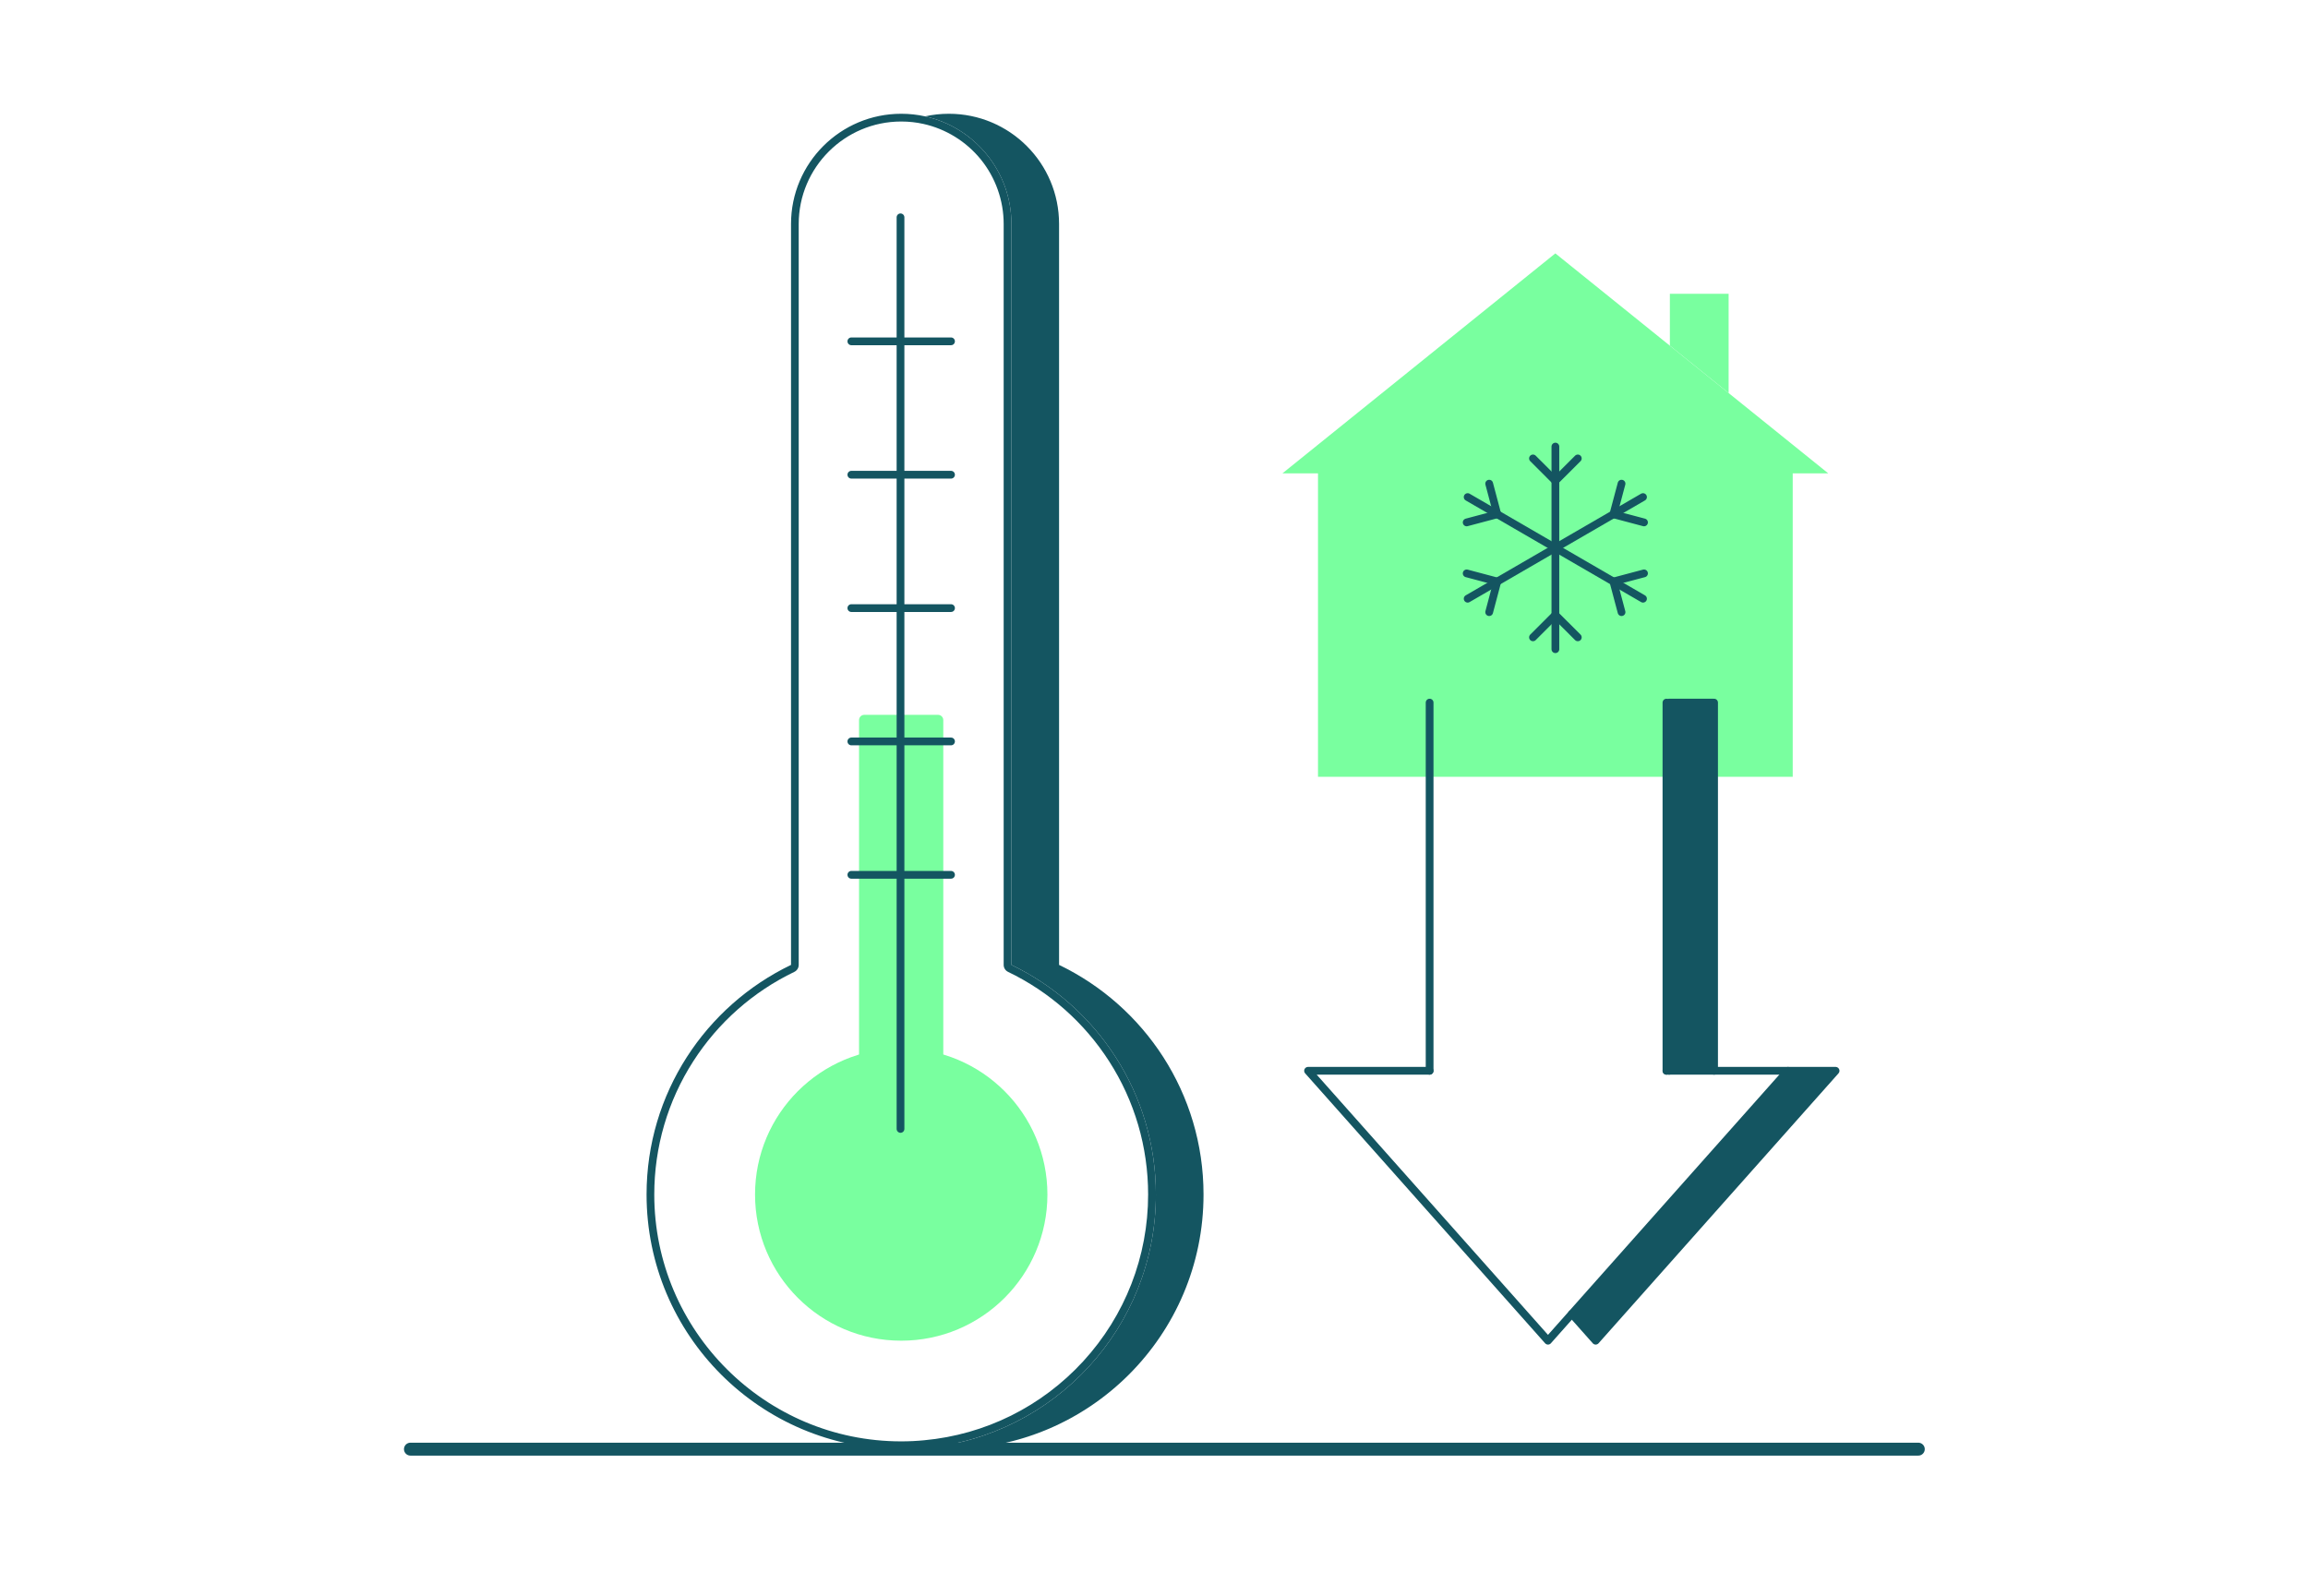
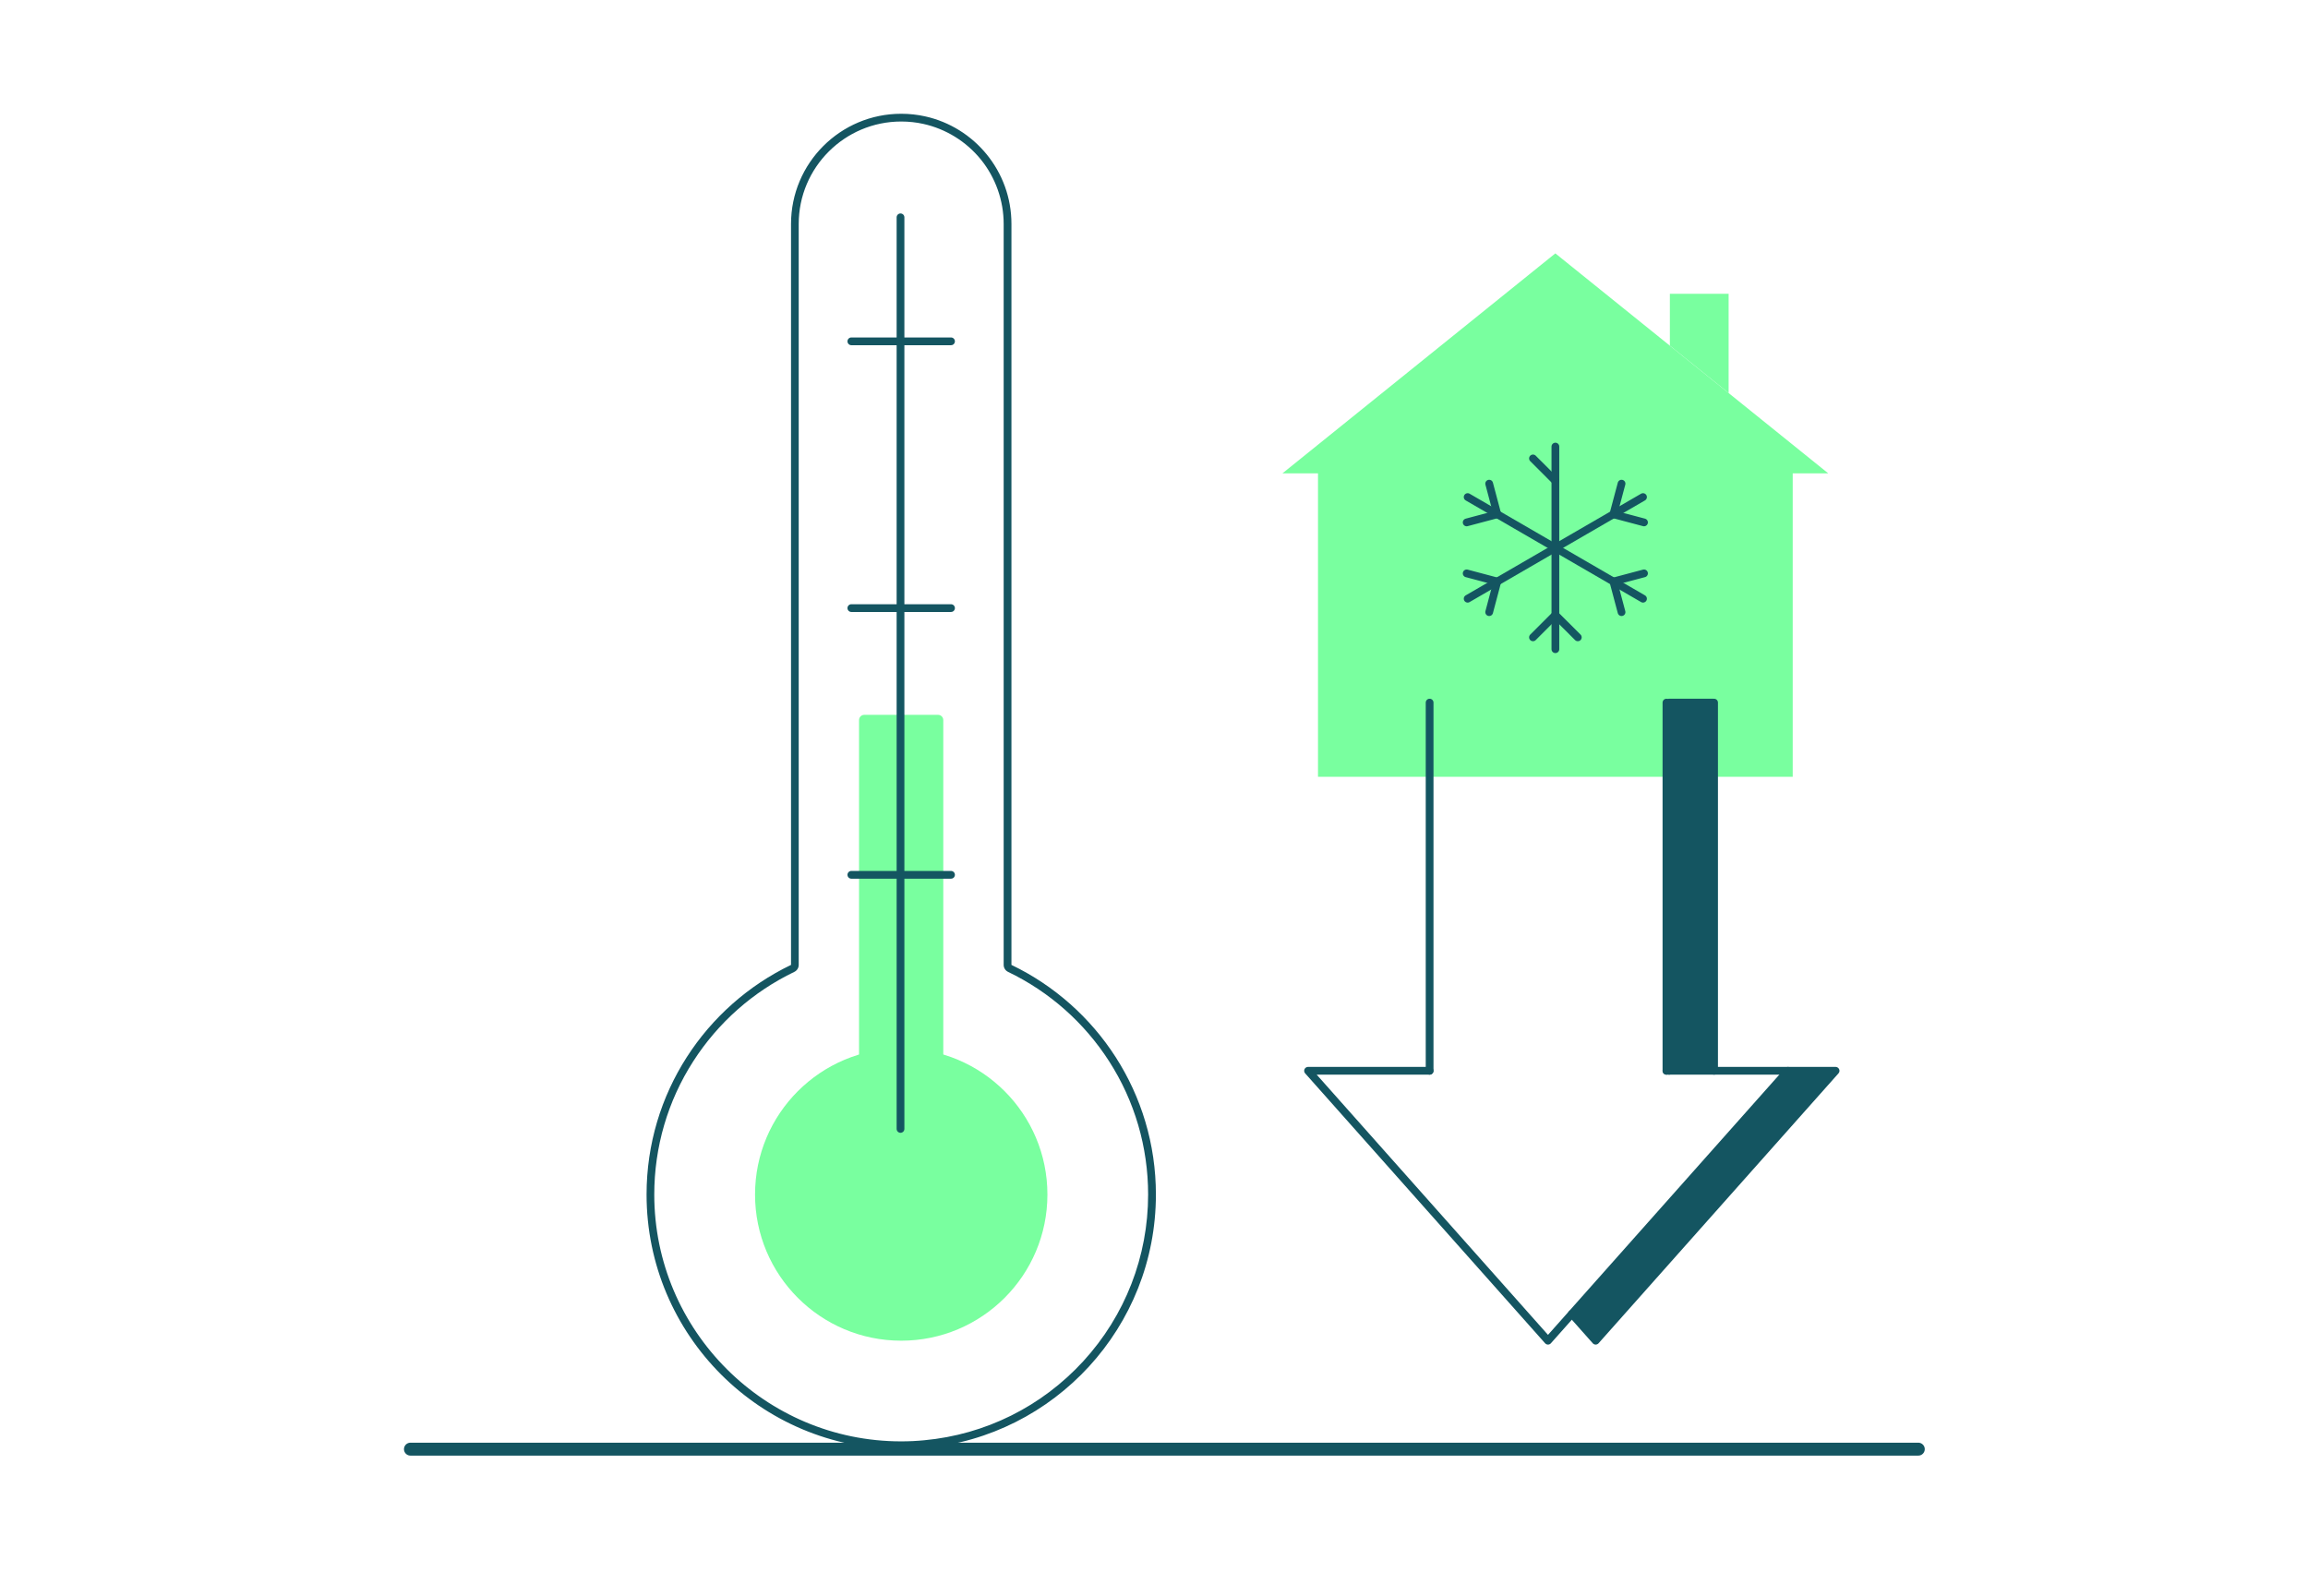
<svg xmlns="http://www.w3.org/2000/svg" width="282" height="195" viewBox="0 0 282 195" fill="none">
  <path d="M50.148 177.086H234.386" stroke="#145561" stroke-width="1.578" stroke-linecap="round" stroke-linejoin="round" />
  <path d="M110.115 14.849C111.036 14.849 111.948 14.947 112.823 15.143C115.562 15.749 118.053 17.286 119.833 19.476C121.638 21.698 122.632 24.498 122.632 27.367V117.911C122.632 118.274 122.841 118.605 123.169 118.763C128.219 121.19 132.489 124.971 135.522 129.696C138.638 134.548 140.282 140.175 140.282 145.967C140.282 153.533 137.47 160.767 132.36 166.341C127.285 171.88 120.385 175.311 112.93 175.999C112.027 176.087 111.077 176.135 110.108 176.135C93.475 176.135 79.941 162.6 79.941 145.967C79.941 140.175 81.585 134.548 84.7 129.696C87.733 124.971 92.004 121.19 97.054 118.763C97.382 118.605 97.59 118.274 97.59 117.911V27.367C97.59 20.464 103.205 14.849 110.108 14.849M110.115 13.902C102.678 13.902 96.65 19.931 96.65 27.367V117.911C86.209 122.932 79 133.607 79 145.97C79 163.153 92.932 177.085 110.115 177.085C111.096 177.085 112.068 177.04 113.028 176.946C128.847 175.481 141.232 162.171 141.232 145.97C141.232 133.607 134.023 122.932 123.582 117.911V27.367C123.582 20.931 119.066 15.55 113.028 14.218C112.09 14.01 111.115 13.902 110.115 13.902Z" fill="#145561" />
  <path d="M110.115 163.832C119.98 163.832 127.977 155.835 127.977 145.971C127.977 136.106 119.98 128.109 110.115 128.109C100.251 128.109 92.254 136.106 92.254 145.971C92.254 155.835 100.251 163.832 110.115 163.832Z" fill="#79FF9F" />
  <path d="M105.608 87.352H114.61C114.966 87.352 115.254 87.639 115.254 87.995V137.58H104.961V87.995C104.961 87.639 105.248 87.352 105.605 87.352H105.608Z" fill="#79FF9F" />
  <path d="M156.695 57.842L190.038 30.963L223.381 57.842H219.041V94.925H161.038V57.842H156.695Z" fill="#79FF9F" />
  <path d="M204.031 42.24V35.902H211.209V48.026" fill="#79FF9F" />
  <path d="M174.674 130.85H165.648H159.824L189.14 163.833L192.053 160.556" stroke="#145561" stroke-width="0.947" stroke-linecap="round" stroke-linejoin="round" />
  <path d="M218.464 130.85H209.437H203.613" stroke="#145561" stroke-width="0.947" stroke-linecap="round" stroke-linejoin="round" />
  <path d="M203.613 130.85V85.857" stroke="#145561" stroke-width="0.947" stroke-linecap="round" stroke-linejoin="round" />
-   <path d="M147.051 145.97C147.051 163.153 133.123 177.085 115.937 177.085C114.955 177.085 113.983 177.04 113.023 176.946C128.843 175.481 141.228 162.171 141.228 145.97C141.228 133.607 134.019 122.932 123.578 117.911V27.367C123.578 20.931 119.061 15.55 113.023 14.218C113.961 14.01 114.936 13.902 115.937 13.902C123.373 13.902 129.401 19.931 129.401 27.367V117.911C139.842 122.932 147.051 133.607 147.051 145.97Z" fill="#145561" />
  <path d="M224.279 130.85L194.964 163.833L192.051 160.556L218.456 130.85H224.279Z" fill="#145561" stroke="#145561" stroke-width="0.947" stroke-linecap="round" stroke-linejoin="round" />
  <path d="M209.432 130.85V85.857H203.949V130.85" fill="#145561" />
  <path d="M209.432 130.85V85.857H203.949V130.85" stroke="#145561" stroke-width="0.947" stroke-linecap="round" stroke-linejoin="round" />
  <path d="M174.676 85.857V130.85" stroke="#145561" stroke-width="0.947" stroke-linecap="round" stroke-linejoin="round" />
  <path d="M190.043 79.333V54.572" stroke="#145561" stroke-width="0.947" stroke-linecap="round" stroke-linejoin="round" />
  <path d="M187.305 56.02L190.041 58.756" stroke="#145561" stroke-width="0.947" stroke-linecap="round" stroke-linejoin="round" />
-   <path d="M190.043 58.756L192.783 56.02" stroke="#145561" stroke-width="0.947" stroke-linecap="round" stroke-linejoin="round" />
  <path d="M192.783 77.883L190.043 75.147" stroke="#145561" stroke-width="0.947" stroke-linecap="round" stroke-linejoin="round" />
  <path d="M190.041 75.147L187.305 77.883" stroke="#145561" stroke-width="0.947" stroke-linecap="round" stroke-linejoin="round" />
  <path d="M200.749 73.162L179.324 60.742" stroke="#145561" stroke-width="0.947" stroke-linecap="round" stroke-linejoin="round" />
  <path d="M179.203 63.838L182.946 62.844" stroke="#145561" stroke-width="0.947" stroke-linecap="round" stroke-linejoin="round" />
  <path d="M182.947 62.845L181.953 59.102" stroke="#145561" stroke-width="0.947" stroke-linecap="round" stroke-linejoin="round" />
  <path d="M200.872 70.066L197.129 71.061" stroke="#145561" stroke-width="0.947" stroke-linecap="round" stroke-linejoin="round" />
  <path d="M197.129 71.061L198.126 74.804" stroke="#145561" stroke-width="0.947" stroke-linecap="round" stroke-linejoin="round" />
  <path d="M200.749 60.742L179.324 73.162" stroke="#145561" stroke-width="0.947" stroke-linecap="round" stroke-linejoin="round" />
  <path d="M179.203 70.066L182.946 71.061" stroke="#145561" stroke-width="0.947" stroke-linecap="round" stroke-linejoin="round" />
  <path d="M182.947 71.061L181.953 74.804" stroke="#145561" stroke-width="0.947" stroke-linecap="round" stroke-linejoin="round" />
  <path d="M200.872 63.838L197.129 62.844" stroke="#145561" stroke-width="0.947" stroke-linecap="round" stroke-linejoin="round" />
  <path d="M197.129 62.845L198.126 59.102" stroke="#145561" stroke-width="0.947" stroke-linecap="round" stroke-linejoin="round" />
  <path d="M110.027 137.954V26.557" stroke="#145561" stroke-width="0.947" stroke-linecap="round" stroke-linejoin="round" />
  <path d="M104.02 41.711H116.2" stroke="#145561" stroke-width="0.947" stroke-linecap="round" stroke-linejoin="round" />
-   <path d="M104.02 58.01H116.2" stroke="#145561" stroke-width="0.947" stroke-linecap="round" stroke-linejoin="round" />
  <path d="M104.02 74.309H116.2" stroke="#145561" stroke-width="0.947" stroke-linecap="round" stroke-linejoin="round" />
-   <path d="M104.02 90.603H116.2" stroke="#145561" stroke-width="0.947" stroke-linecap="round" stroke-linejoin="round" />
  <path d="M104.02 106.902H116.2" stroke="#145561" stroke-width="0.947" stroke-linecap="round" stroke-linejoin="round" />
</svg>